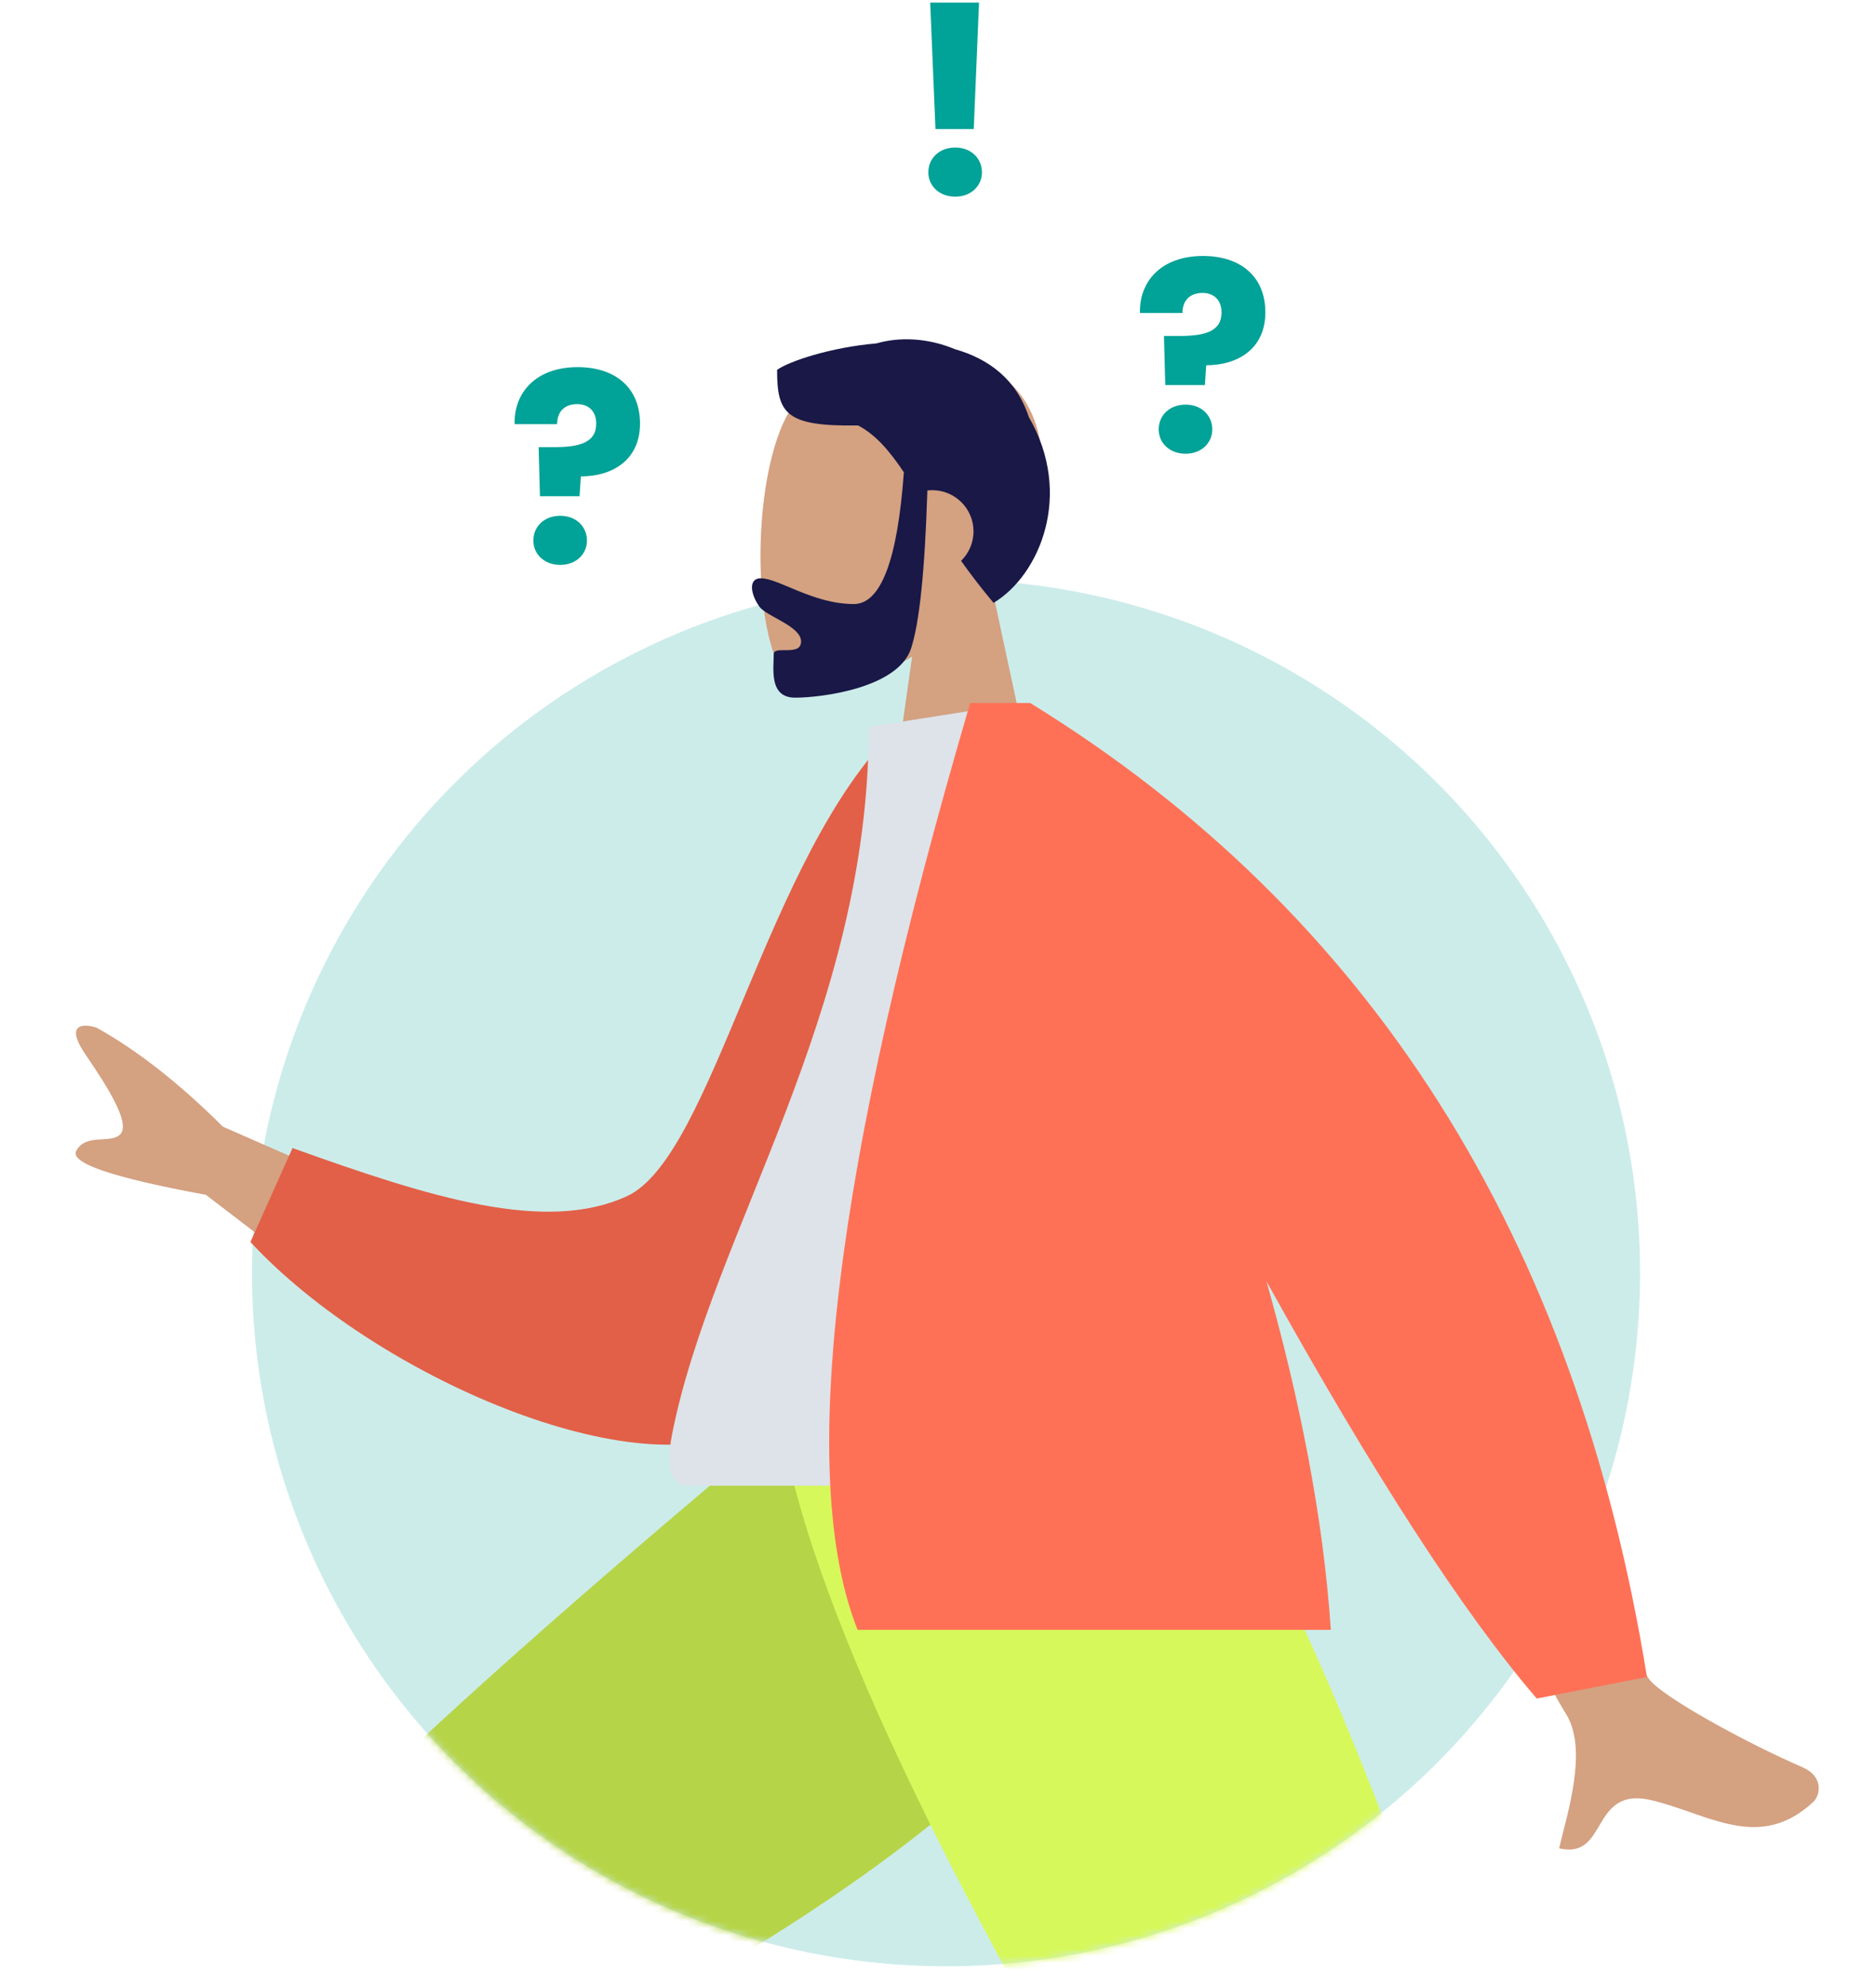
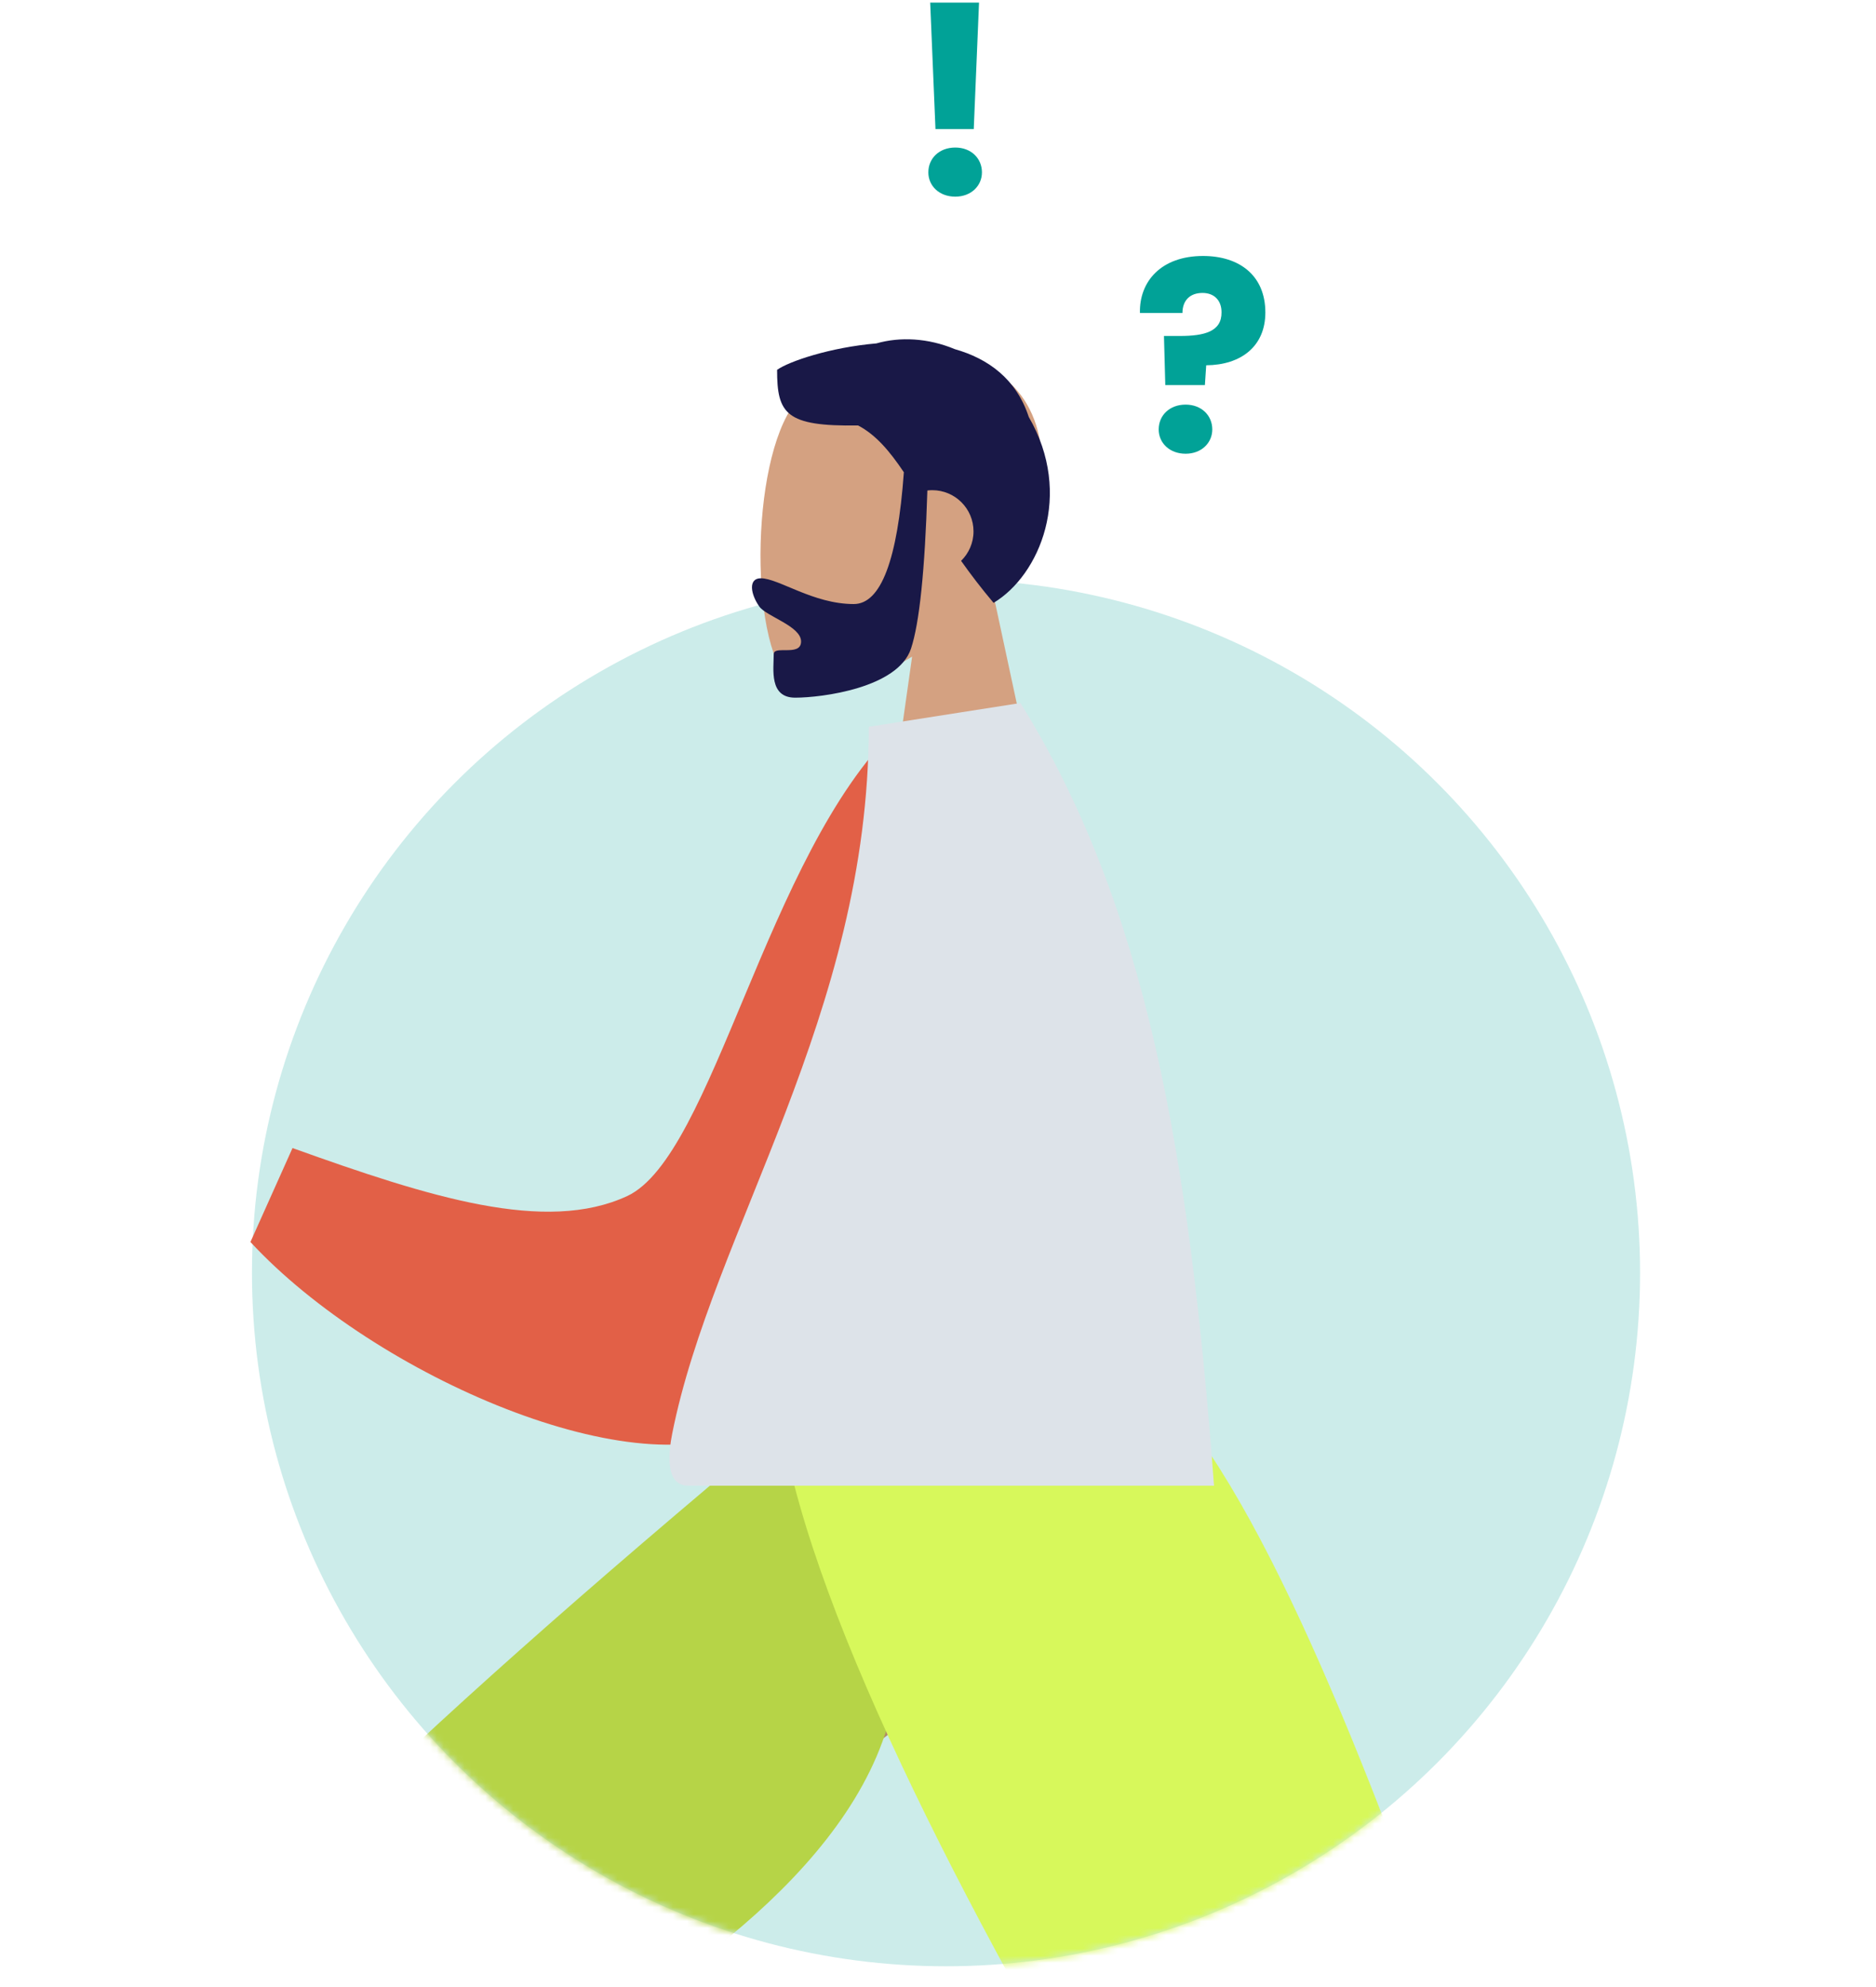
<svg xmlns="http://www.w3.org/2000/svg" xmlns:xlink="http://www.w3.org/1999/xlink" width="270px" height="286px" viewBox="0 0 270 286" version="1.1">
  <defs>
    <path d="M133.212,247.002 C178.991,247.002 217.577,216.234 229.385,174.267 C231.807,165.66 269.366,137.279 269.366,127.898 C269.366,72.778 188.38,0 133.212,0 C78.044,0 -36.898,223.291 11.709,247.002 C40.74,261.164 59.784,215.077 63.656,218.831 C81.641,236.267 106.172,247.002 133.212,247.002 Z" id="path-1" />
  </defs>
  <g id="Page-1" stroke="none" stroke-width="1" fill="none" fill-rule="evenodd">
    <g id="Onepager" transform="translate(-1065, -2655)">
      <g id="Group-5" transform="translate(1065, 2655.374)">
        <g id="Human-Copy" transform="translate(134.683, 160.483) scale(-1, 1) translate(-134.683, -160.483) translate(0, 35.626)">
          <ellipse id="Background" fill-opacity="0.2" fill="#01A297" cx="133.212" cy="147.2" rx="99.89" ry="99.802" />
          <mask id="mask-2" fill="white">
            <use xlink:href="#path-1" />
          </mask>
          <g id="Mask" />
          <g id="Human" mask="url(#mask-2)">
            <g transform="translate(-16.129, -15.844)" id="Group">
              <g transform="translate(81.099, 0)" id="Head/Front">
                <g id="Head" transform="translate(53.407, 30.632)" fill="#D4A181">
                  <path d="M37.724,9.026 C43.455,19.699 42.774,46.772 35.367,48.679 C32.413,49.44 26.121,47.577 19.716,43.72 L23.736,72.134 L0,72.134 L8.171,34.081 C3.614,28.736 0.53,22.187 1.045,14.847 C2.53,-6.299 31.993,-1.647 37.724,9.026 Z" />
                </g>
                <path d="M78.262,29.269 C84.922,29.84 90.869,31.869 92.555,33.074 C92.555,39.374 91.333,41.243 80.898,41.078 C78.334,42.431 76.363,44.761 74.31,47.815 C75.218,60.46 77.621,66.783 81.52,66.783 C87.368,66.783 92.329,63.074 94.895,63.074 C96.766,63.074 96.348,65.413 95.108,67.147 C94.085,68.577 89.104,69.956 89.104,72.174 C89.104,73.348 90.207,73.42 91.245,73.422 L91.753,73.423 C92.464,73.429 93.04,73.488 93.04,73.991 C93.04,76.167 93.731,80.258 89.952,80.258 C86.127,80.258 75.16,78.865 73.28,73.193 C72.067,69.533 71.283,61.948 70.927,50.439 C70.696,50.409 70.459,50.395 70.22,50.395 C66.942,50.395 64.286,53.05 64.286,56.324 C64.286,57.986 64.97,59.489 66.073,60.565 C64.7,62.502 63.161,64.525 61.398,66.612 C54.774,62.641 49.858,51.017 56.335,39.85 C58.125,34.38 62.177,31.458 66.963,30.101 C70.84,28.481 74.865,28.298 78.262,29.269 Z" id="Hair" fill="#191847" />
              </g>
              <g transform="translate(0, 184.783)" id="Bottom/Skinny-Jeans-1">
                <path d="M205.123,-9.586 C186.226,5.823 193.473,140.994 192.212,142.696 C191.652,143.452 161.697,149.875 102.348,161.966 L104.914,172.429 C174.342,169.011 211.078,164.725 215.122,159.572 C220.913,152.193 228.056,110.92 236.553,35.751 L205.123,-9.586 Z" id="Leg" fill="#B28B67" transform="translate(169.45, 81.421) rotate(-55) translate(-169.45, -81.421) " />
-                 <path d="M112.358,150.959 L116.878,167.81 C168.634,173.776 202.749,166.432 214.754,155.01 C222.757,147.396 229.919,106.234 236.239,31.526 L202.618,-16.491 C157.633,17.449 184.501,128.627 183.352,131.17 C182.203,133.713 154.91,135.713 112.358,150.959 Z" id="Pant" fill="#B6D447" transform="translate(174.299, 76.722) rotate(-55) translate(-174.299, -76.722) " />
+                 <path d="M112.358,150.959 L116.878,167.81 C168.634,173.776 202.749,166.432 214.754,155.01 C222.757,147.396 229.919,106.234 236.239,31.526 C157.633,17.449 184.501,128.627 183.352,131.17 C182.203,133.713 154.91,135.713 112.358,150.959 Z" id="Pant" fill="#B6D447" transform="translate(174.299, 76.722) rotate(-55) translate(-174.299, -76.722) " />
                <polygon id="Leg" fill="#997659" points="128.571 0 77.394 122.754 27.095 226.532 38.962 226.532 168.798 0" />
                <path d="M31.637,204.973 L58.006,209.914 C78.395,179.965 163.722,57.166 173.077,2.80846931e-14 L114.373,2.80846931e-14 C83.131,41.325 51.072,174.529 31.637,204.973 Z" id="Pant" fill="#D7F85B" />
              </g>
              <g transform="translate(21.758, 81.028)" id="Body/Long-Sleeve-1">
-                 <path d="M50.942,81.028 L71.209,85.045 C50.827,122.995 39.897,143.109 38.418,145.386 C35.09,150.509 38.195,159.898 39.342,164.843 C36.09,165.6 34.887,163.803 33.705,161.816 L33.49,161.453 C32.123,159.148 30.619,156.78 25.88,157.956 C24.529,158.291 23.212,158.711 21.92,159.15 L21.325,159.353 L21.325,159.353 L20.734,159.558 C14.542,161.705 8.876,163.793 2.773,158.173 C1.82,157.295 1.123,154.553 4.371,153.146 C12.464,149.641 24.421,143.079 26.359,140.532 C27.179,139.455 28.532,136.805 30.418,132.584 L30.79,131.747 C35.016,122.185 41.733,105.278 50.942,81.028 Z M251.395,50.647 C248.208,55.298 245.066,60.332 246.339,61.962 C247.612,63.591 251.301,61.793 252.758,64.443 C253.729,66.21 247.512,68.323 234.106,70.783 L207.267,91.343 L195.824,76.697 L231.661,60.973 C237.938,54.722 244,49.972 249.847,46.721 C250.076,46.648 250.326,46.582 250.582,46.533 L250.774,46.499 C252.408,46.24 254.059,46.76 251.395,50.647 Z" id="Skin" fill="#D4A181" />
                <path d="M121.929,9.764 L130.321,7.559 C150.451,23.92 161.804,66.465 174.671,71.103 C186.836,75.487 202.952,68.804 222.035,60.015 L229.247,72.956 C213.039,93.871 176.335,113.554 160.061,105.575 C134.042,92.817 123.674,40.025 121.929,9.764 Z" id="Coat-Back" fill="#E26047" transform="translate(175.588, 57.474) rotate(5) translate(-175.588, -57.474) " />
                <path d="M89.011,112.648 C123.302,112.648 148.525,112.648 164.682,112.648 C168.139,112.648 167.488,107.66 166.988,105.142 C161.219,76.091 138.7,44.774 138.7,3.42 L116.873,0 C98.819,29.01 92.576,64.728 89.011,112.648 Z" id="Shirt" fill="#DDE3E9" />
-                 <path d="M124.107,1.43975182e-14 C143.702,66.736 149.104,111.203 140.313,133.399 L140.313,133.399 L72.198,133.399 C73.276,117.157 76.731,99.98 81.464,83.232 C66.038,111.035 53.071,131.051 42.565,143.281 L26.703,140.177 C36.92,76.868 66.508,30.143 115.465,-9.92893196e-14 Z" id="Coat-Front" fill="#FF7156" />
              </g>
            </g>
          </g>
        </g>
        <path d="M140.146,18.202 L140.906,0 L133.876,0 L134.636,18.202 L140.146,18.202 Z M137.486,27.93 C139.766,27.93 141.324,26.372 141.324,24.434 C141.324,22.42 139.766,20.862 137.486,20.862 C135.168,20.862 133.61,22.42 133.61,24.434 C133.61,26.372 135.168,27.93 137.486,27.93 Z" id="!" fill="#01A297" fill-rule="nonzero" />
-         <path d="M83.412,71.05 L83.602,68.2 C88.58,68.162 92.114,65.502 92.114,60.6 C92.114,55.318 88.428,52.468 83.146,52.468 C77.142,52.468 73.95,56.116 74.064,60.676 L80.182,60.676 C80.182,58.928 81.208,57.788 83.07,57.788 C84.742,57.788 85.806,58.852 85.806,60.562 C85.844,63.336 83.374,63.982 79.802,63.982 L77.522,63.982 L77.712,71.05 L83.412,71.05 Z M80.638,80.93 C82.918,80.93 84.476,79.372 84.476,77.434 C84.476,75.42 82.918,73.862 80.638,73.862 C78.32,73.862 76.762,75.42 76.762,77.434 C76.762,79.372 78.32,80.93 80.638,80.93 Z" id="?" fill="#01A297" fill-rule="nonzero" />
        <path d="M173.412,55.05 L173.602,52.2 C178.58,52.162 182.114,49.502 182.114,44.6 C182.114,39.318 178.428,36.468 173.146,36.468 C167.142,36.468 163.95,40.116 164.064,44.676 L170.182,44.676 C170.182,42.928 171.208,41.788 173.07,41.788 C174.742,41.788 175.806,42.852 175.806,44.562 C175.844,47.336 173.374,47.982 169.802,47.982 L167.522,47.982 L167.712,55.05 L173.412,55.05 Z M170.638,64.93 C172.918,64.93 174.476,63.372 174.476,61.434 C174.476,59.42 172.918,57.862 170.638,57.862 C168.32,57.862 166.762,59.42 166.762,61.434 C166.762,63.372 168.32,64.93 170.638,64.93 Z" id="?" fill="#01A297" fill-rule="nonzero" />
      </g>
    </g>
  </g>
</svg>